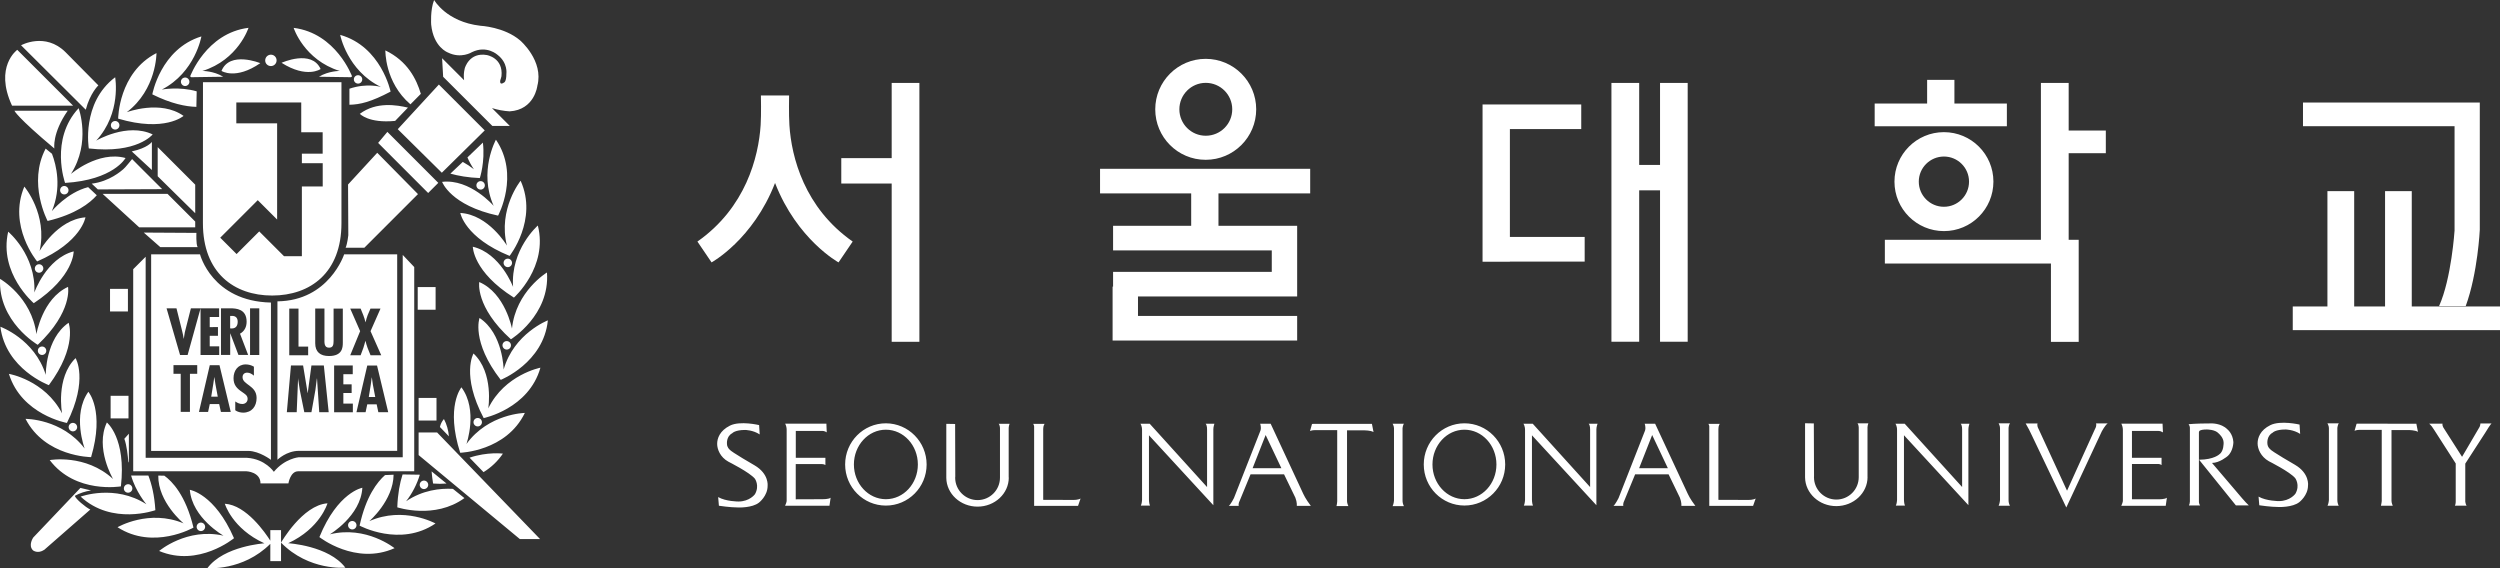
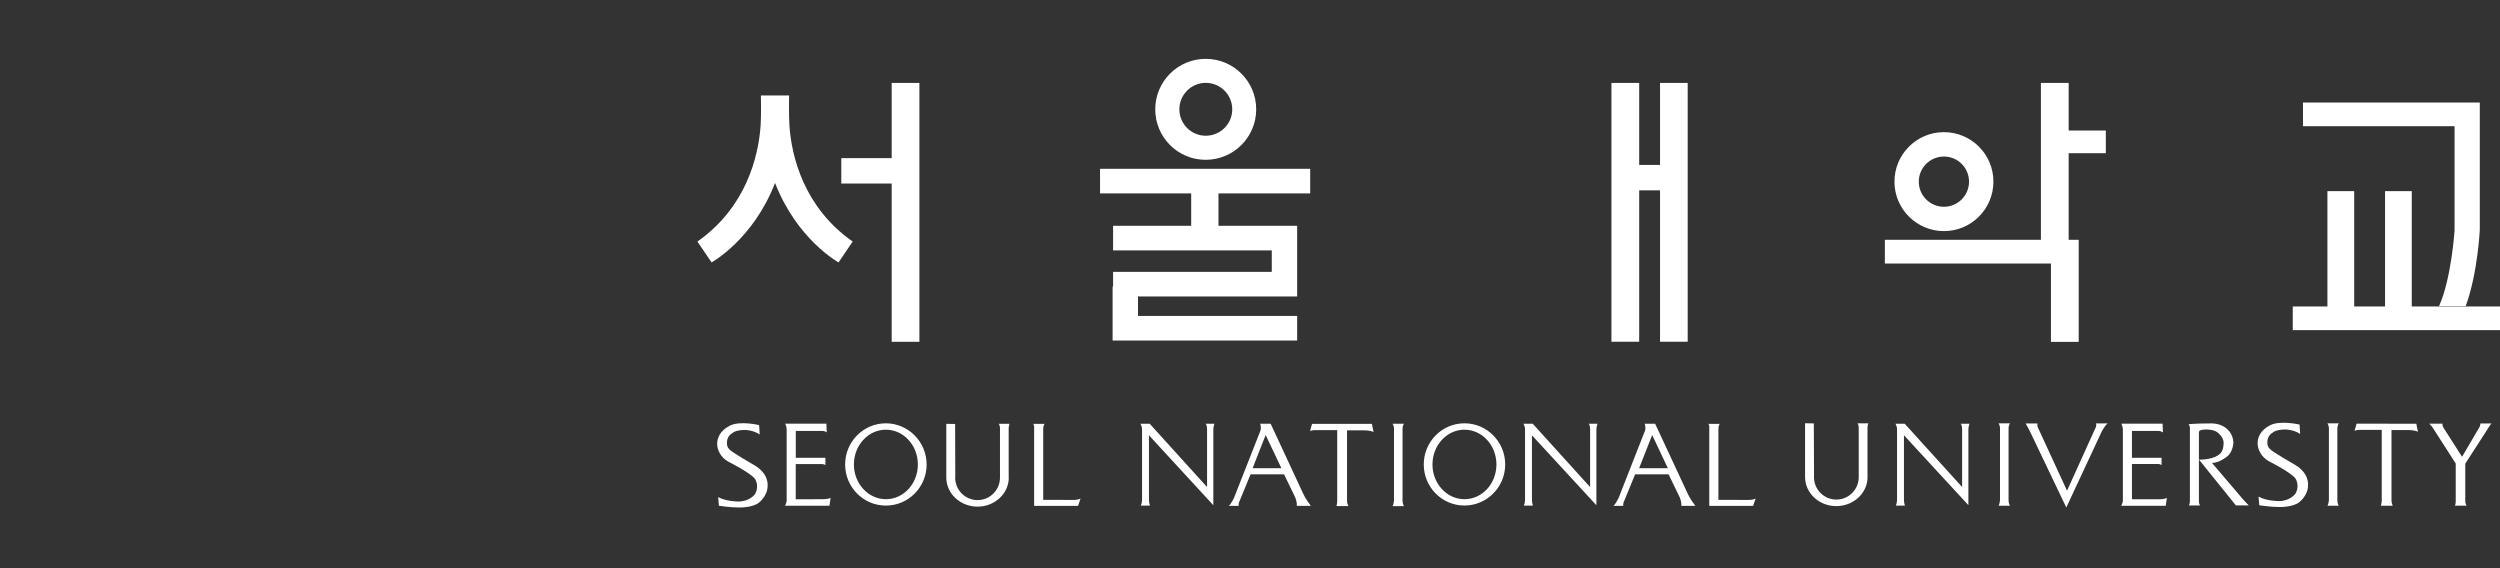
<svg xmlns="http://www.w3.org/2000/svg" xml:space="preserve" x="0px" y="0px" viewBox="0 0 4737.1 1076.8">
  <rect x="0" y="0" width="4737.1" height="1076.8" fill="#333333" stroke="none" />
  <g fill="#FFF">
    <path d="M1429.7 881.7s-45-25.9-47.4-30c0 0-4.8-4.2-4.8-10.5 0 0-1.7-14.2 10-20.3 0 0 5-6.2 24.4-6.2 0 0 15.1.1 27.6 8.5l-1.1-17.7s-35.9-8.7-55.3 1c-19.5 9.8-24.2 24.3-24.2 34.6s5.8 25.3 21.4 33.8c0 0 40.2 20.1 50.1 32.2 0 0 9.3 13 .2 29.2 0 0-9.8 14-31.5 14 0 0-23.7 0-38.3-8.4l1.4 16.4s21.3 3.3 37.2 3.3c0 0 25.8 1 38.7-9.2 0 0 16.4-12.5 16.4-31.8-.1.2 3.2-22.5-24.8-38.9M1507.8 946.1v-66.8h49c4.7 0 7.2 1.9 7.2 1.9v-13.7h-56.1v-51h50.6c2.9.1 5.7 1.1 8 2.8l-.6-16.5h-78.1c1.8 3.6 2.8 7.5 2.8 11.5v134s.6 2.2-3 10h84.1l2.2-15.2c-3.6 3-15.1 2.8-15.1 2.8l-51 .2zM1678.6 945.9c-33.4 0-60.6-29.5-60.6-65.8s27.1-65.9 60.6-65.9 60.6 29.5 60.6 65.9-27.1 65.8-60.6 65.8m0-143.8c-42.6 0-77.2 34.9-77.2 78s34.6 77.9 77.2 77.9 77.2-34.8 77.2-77.8-34.6-78-77.2-78.1M2774.9 945.9c-33.4 0-60.6-29.5-60.6-65.8s27.1-65.9 60.6-65.9 60.6 29.5 60.6 65.9-27.1 65.8-60.6 65.8m0-143.8c-42.6 0-77.1 34.9-77.1 78s34.6 77.8 77.1 77.8 77.2-34.8 77.2-77.8-34.5-78-77.2-78M1913 803h-20.8c2.2 1.5 2.6 7.8 2.6 7.8v94.3c0 23.4-19 42.5-42.4 42.5s-42.5-19-42.5-42.5l.2-2.2-.3-99.5-16.7-.3v102.5c.4 30.1 26.8 54.4 59.2 54.4 32.8 0 59.2-24.8 59.2-55.2h-.2v-94.2c.2-2.6.7-5.2 1.7-7.6M1976.7 947.1V812.9c0-6.7 2.7-9.7 2.7-9.7h-21.7c1.4 1.9 2 4.3 1.8 6.7v148.7h83.2l4.8-14c-5.1 2.9-13.2 2.7-13.2 2.7l-57.6-.2zM3256.1 947.1V812.9c0-6.7 2.6-9.7 2.6-9.7h-21.6c1.4 1.9 2 4.3 1.7 6.7v148.7h83l4.9-14c-5.1 2.9-13.3 2.7-13.3 2.7l-57.3-.2zM2287.2 813.9v109l-108.7-120h-17.6s3.1 3.7 3.1 11.9v132.6s-.3 6.7-2.2 10.5v.1h17.2c-1.9-4.1-1.9-11.2-1.9-11.2v-122l122 132.5v-144c0-4.5 2-10.4 2-10.4h-16.6c3 3 2.7 11 2.7 11M3013 813.9v109l-108.7-120h-17.7s3.1 3.7 3.1 11.9v132.6s-.3 6.7-2.2 10.5v.1h17.2c-1.9-4.1-1.9-11.2-1.9-11.2v-122l122.1 132.5v-144c0-4.5 2.2-10.4 2.2-10.4h-16.8c3 3 2.7 11 2.7 11M2373.5 887.1l24.7-62.8 29.8 62.8h-54.5zm34.2-84.2h-19.9s2.6 6.5.6 12.9l-50.3 128s-6.1 12.1-9.7 14.7h18.8c-1.1-4.8 1.8-9.6 1.8-9.6l20.6-50.1h63.5l21.4 44.2c3.6 9.1 2.7 15.5 2.7 15.5h26.6c-10-13-14.2-22.5-14.2-22.5l-61.9-133.1zM3105.9 887.1l24.7-62.8 29.7 62.8h-54.4zm30.3-84.2h-19.8s2.6 6.5.7 12.9l-50.2 128s-6.1 12.1-9.6 14.7h18.6c-1-4.8 1.8-9.6 1.8-9.6l20.6-50.1h63.4l21.4 44.2c3.6 9.1 2.8 15.5 2.8 15.5h26.5c-10-13-14.2-22.5-14.2-22.5l-62-133.1zM2487.2 803.3l-1.2.2-3.7 13.3s3.3-1.8 9.6-1.8h41.9v135s-.6 7-1.4 8.9h22.5s-2.5-5.2-2.5-9.2V815.4h32.6s12.3 0 17.6 3.3l-3-15.5h-112.4zM2660.2 802.9h-21.4s2.6 4.4 2.6 8.7v136.7s-.4 6.3-2.6 10.7h21.4c-1.8-3.4-2.7-7.2-2.6-11.1V811.2c-.1 0 .9-6.4 2.6-8.3M4348.6 880.7s-45-25.8-47.5-30c-2.9-2.7-4.7-6.5-4.8-10.5 0 0-1.6-14.2 10-20.3 0 0 5-6.1 24.5-6.1 0 0 15 .1 27.6 8.4l-1.1-17.7s-36-8.5-55.4 1.1-24.1 24.2-24.1 34.5 5.9 25.2 21.4 33.9c0 0 40.2 20.1 50 32.2 0 0 9.5 13 .3 29.2 0 0-9.8 14.1-31.5 14.1 0 0-23.6 0-38.4-8.5l1.4 16.4s21.5 3.3 37.2 3.3c0 0 25.9.9 38.6-9.2 0 0 16.5-12.5 16.5-31.5.1 0 3.3-22.9-24.7-39.3M4039.7 946v-66.8h48.9c2.6-.1 5.1.6 7.2 2v-13.8h-56.1v-50.8h50.6c2.9.1 5.7 1.1 8.1 2.7l-.7-16.5h-78.1c1.8 3.6 2.8 7.5 2.9 11.5v133.9s.6 2.4-3 10.2h84.2l2.2-15.3c-3.6 3.2-15.2 2.9-15.2 2.9h-51zM3540.2 802.1h-20.8c2.3 1.4 2.6 7.8 2.6 7.8v94.3c0 23.4-19 42.4-42.4 42.4s-42.4-19-42.4-42.4l.1-2.2-.4-99.7-16.6-.3v102.6c.4 30.1 26.8 54.4 59.1 54.4 32.8 0 59.3-24.7 59.3-55.2h-.1v-94.2c.1-2.5.7-5.1 1.6-7.5M3717.9 813.8v109l-108.8-119.9h-17.6s3.1 3.6 3.1 11.8v132.6s-.3 6.8-2.2 10.6v.2h17.2c-1.9-4.1-1.9-11.2-1.9-11.2V824.7l122.1 132.5V813.1c0-4.4 2-10.2 2-10.2h-16.6c3 2.9 2.7 10.9 2.7 10.9M4466.5 802.8l-1.2.2-3.8 13.3s3.4-1.8 9.6-1.8h41.9v135s-.8 7-1.5 8.8h22.4s-2.4-5.2-2.4-9.2V814.9h32.6s12.2 0 17.5 3.4l-3-15.4-112.1-.1zM4431.6 802.2h-21.5s2.8 4.5 2.8 8.8v136.5s-.4 6.3-2.6 10.8h21.2c-1.8-3.4-2.6-7.2-2.6-11V810.7s.9-6.5 2.7-8.5M3808.6 802.2h-21.5s2.6 4.5 2.6 8.8v136.5s-.4 6.3-2.6 10.8h21.4c-1.8-3.4-2.7-7.2-2.6-11V810.7c-.1 0 .8-6.5 2.7-8.5M3969.5 813.3l-52.8 116.5-53.7-116.5c-4.2-7.5-2.1-10.9-2.1-10.9h-22.6c4.4 7.5 8.4 15.2 12 23.1l65 136.1 67.4-144.5s6.1-11.3 11-14.8h-22.1c0 .2 2.1 3.6-2.1 11M4239.9 934.1l-48.5-56.9c14.4 0 29.4-12.8 29.4-12.8 11.1-9.5 11.1-26.7 11.1-26.7-1-16.2-11.4-24.2-11.4-24.2-12-12.2-31.1-11.2-31.1-11.2-30.1 0-42.4 1.5-42.4 1.5 1.6 2.1 2.5 4.6 2.5 7.2v139.3c-.1 2.6-.7 5.1-1.8 7.5h21.2c-1.5-2.1-2.3-4.7-2.3-7.2V871h.2l-.2-.1v-51.6l.4-1.7s.2-3.8 14.4-3.8c0 0 15.9-.2 22.5 7.4 0 0 9.5 7.8 9.5 17.6 0 0 .6 16-7.8 21.8 0 0-10.2 10.4-38.7 10.5l69.8 86.6h24.5c-5.4-4.5-21.3-23.6-21.3-23.6M4698.6 808.6l-33.4 57-35.5-55.6c-2.5-4.7-1.5-7.2-1.5-7.2H4603c3.6 3.3 6.7 7.2 9.1 11.4l41.1 64v71.7s.1 5.3-1.5 8.2h22.1c-1.7-1.8-2.5-7.6-2.5-7.6v-72l37.4-57.8c11.4-18.8 12.5-18.3 12.5-18.3H4700c-.1 2.2-.6 4.4-1.5 6.4M1495.8 237c-1.3-19.6-.6-56.1-.6-56.1h-53.4s.8 36.4-.5 56.1c-3.9 60.6-28.4 156.7-119.8 220.7l26.8 39.5s78.6-43 120.3-150.5c41.8 107.5 120.3 150.5 120.3 150.5l26.8-39.5c-91.5-63.9-116.1-160.1-119.9-220.7M2284.7 157c27.7 0 50.1 22.3 50.2 50s-22.3 50.1-50 50.2-50.1-22.3-50.2-50c0-27.7 22.4-50.2 50-50.2m0 145.8c52.8 0 95.6-42.9 95.6-95.7s-42.9-95.6-95.7-95.6c-52.8 0-95.6 42.9-95.6 95.7 0 52.8 42.7 95.6 95.4 95.6h.3M3731 344.2c0 26.3-21.3 47.6-47.6 47.6s-47.6-21.3-47.6-47.6 21.3-47.5 47.6-47.6c26.3 0 47.6 21.3 47.6 47.6 0-.1 0 0 0 0m-141.3 0c0 51.8 42 93.7 93.8 93.7s93.7-42 93.7-93.8-42-93.7-93.8-93.7c-51.7 0-93.7 42-93.7 93.8 0-.1 0 0 0 0M4651 436.8s-5.9 91.2-29.4 143.3h50.5c23-62.8 26.7-144.8 26.7-144.8v-241h-335v44.8H4651v197.7zM1689.6 647.6h52.5V157.2h-52.5v142.5h-95.5v48.1h95.5zM3106 360.6h39.5v286.9h52.4V157.2h-52.4v155.3H3106V157.2h-52.6v490.3h52.6z" />
    <path d="M3886.2 647.8h52.6V454.4h-19V290.3h70.4v-42.9h-70.4v-90.2h-52.6v297.2h-295.7v44.9h314.7zM2457.9 598.7h-301.6v-37h301.6V427.8h-149.1v-61.3h173.8v-46.6h-398.2v46.6h172.7v61.3h-148v46.7h300.7v40.6h-300.7v28h-.9v102.2H2457.9zM4569.9 580.7V362.2h-50.6v218.5h-58.5V362.2h-50.7v218.5h-65.7v44.8h392.7v-44.8z" />
-     <path d="M3802.7 196.2h-99.4v-44.8h-51.7v44.8h-99.4v43h250.5zM3002.7 495.7V449H2861V244.5h135.2v-46.6h-187V496h51.8v-.3zM607.5 130.8c-17-37.8-74-11.8-74-11.8 48 30.4 74 11.8 74 11.8m-94.2-5.6c6 0 10.8-4.8 10.8-10.8s-4.8-10.8-10.8-10.8c-5.9 0-10.7 4.8-10.8 10.8-.1 6 4.8 10.8 10.8 10.8-.1.1-.1.1 0 0m130.5 9.3s-20.7-.4-39.5 10.9l60.7.9c1-.8 1.1-.8 2.1-1.6 0 0-30.2-81.9-110.7-91.9 0 0 19.4 60.6 87.4 81.7m42.6 15.9c0-4.4-3.6-8-8-7.9-4.4 0-8 3.6-7.9 8 0 4.4 3.6 7.9 8 7.9 4.3.1 7.9-3.5 7.9-8 0 .1 0 .1 0 0m-324.1-4.1 60.7-.9c-18.9-11.4-39.5-10.9-39.5-10.9 68-21.2 87.4-81.8 87.4-81.8-80.4 10-110.6 92-110.6 92l2 1.6m-19.5 8.6c0 4.4 3.6 8.1 8 8.1s8.1-3.6 8.1-8-3.6-8.1-8-8.1c-4.5 0-8.1 3.5-8.1 8m5 64.7c-43.8-31.1-107.6-7-107.6-7 56.7-43.1 56.3-112 56.3-112-72.1 37-72.6 124.2-72.6 124.2 88.3 26.2 123.8-5.1 123.8-5.1m24.4-17.1.6-29.5c-32.9-9.6-66-3.4-66-3.4C370 137 381.6 69 381.6 69c-77.5 23.8-93 109.8-93 109.8 35.8 17.8 63.5 23.2 83.6 23.7m349.5-37.8s-26.3-7.9-59.6 3.4v30.4c20.2-.4 40.8-5.3 78-24.9 0 0-17.6-85.5-95.5-107.5-.1-.1 13.1 67.6 77.1 98.6m-302-30.3s26.6 17.6 73.5-14.7c0 0-58-23.8-73.5 14.7M825.4 544h-33.9v42.9h33.9V544zM734 249.9l-17.5 20.9 94.8 94.9 19.2-19.2-96.5-96.6zm184.5-2.8-86.9-86.9-77.9 84.6 83.5 82.5 81.3-80.2zm-708.4-9.7c0 4.4 3.6 8.1 8.1 8.1s8.1-3.6 8.1-8.1-3.6-8.1-8.1-8.1c-4.4 0-8 3.5-8.1 7.9v.2M853.4 329c15 4.2 33.3 7.5 55.8 8.4 0 0 10.2-30.4 5.8-67.2l-29.3 28.1c3.3 7.8 7.4 15.3 12.2 22.4-6.6-5.2-13.6-9.8-21-13.9L853.4 329zm-26.3 425h-33.9v42.9h33.9V754zm-49.4-556.3 19.7-19.9c-8.3-28.1-25.3-62.1-67.2-82.3.1-.1-1.7 60.1 47.5 102.2m176.5 300.4c0 4.4 3.6 8.1 8 8.1s8-3.6 8-8-3.6-8.1-8-8.1-8 3.5-8 7.9v.1M848.5 99.4c25.3 12.6 45.8-.6 45.8-.6 28.2-13.8 48.7 5.3 48.7 5.3 19.7 15.4 16.5 35.7 16.5 35.7 0 15.6-4.5 16.6-4.5 16.6-9.4 6.4-7-4.4-7-4.4.3-.1 2.2-7.6 2.2-7.6 3.7-35-27.8-40.1-27.8-40.1-33.4-5.8-41.7 25-41.7 25-1.9 7.4-2.4 15.1-1.3 22.7l-41.7-41.7 2 35.2 93.2 93.1H966l-33.8-33.8c10.9 3.4 22.1 5.5 33.5 6.2 47.5-2.9 52.5-48.4 52.5-48.4 12.5-47.5-32.5-85.9-32.5-85.9-30-25.8-75.5-27.9-75.5-27.9C845.5 41.3 822.6 0 822.6 0 815 18.8 817 46.6 817 46.6c4.3 42.8 31.5 52.8 31.5 52.8m117.1 385.5s54.2-68.4 20.9-142.4c0 0-43.3 53.6-26 122.8 0 0-34.8-58.7-88.3-61.8 0 0 8.2 46.7 93.4 81.4m-54.9-125.6c4.4 0 8-3.6 8-8s-3.6-8.1-8-8.1-8 3.6-8 8 3.5 8 7.9 8c0 .2 0 .2.1.1m-162-130.2 24.3-25.2c-20.8-4.8-59.7-11.8-91.2 11.8 0-.1 16.2 18.3 66.9 13.4m195.1 179.5s41.5-76.8-4.1-143.9c0 0-33.3 60.3-4.3 125.4 0 0-44.4-51.7-97.7-45.5 0 .1 16.2 44.7 106.1 64M659.5 995.2c0 4.4 3.6 8 8 8s8-3.6 8-8-3.6-8-8-8-8 3.6-8 8m40.3-7.7s45.5-39.1 46-88l-16.2.7c-14.7 12.9-36.2 40.3-48.2 95.8 0 0 76.8 41.5 143.8-4.1 0 0-60.3-33.4-125.4-4.4m-74.9 25s58.7-34.8 61.7-88.3c0 0-46.7 8.2-81.4 93.5 0 0 68.4 54.1 142.4 21-.1 0-53.7-43.4-122.7-26.2m-78.9 16.8c61-28.2 74.5-75.6 74.5-75.6-47.4 3.3-88 74.5-88 74.5 53 54.2 121.9 47.4 121.9 47.4-31.6-41.8-108.3-46.3-108.4-46.3m-33.8-24.8v20c-9.2-14.5-45.4-67.5-86.2-70 0 0 13.9 47.2 75 75 0 0-76.8 5-108 47 0 0 66.9 6.1 119.2-46v32.7h20.3v-58.7h-20.3zm281-185.1v42.9l191.9 159.2h38.3L828.2 819.4h-35zm-23.7 130.4c11.7-15 20.5-32.1 26-50.3l-32.7-.5c-5.2 16-9.1 36.5-10 62.3 0 0 70.7 23.5 127.2-17.5l-21.8-17.5c-24.2-1.3-57.3 2.3-88.7 23.5m-380.8 48.5c0-4.4-3.6-8.1-8-8.1s-8.1 3.6-8.1 8 3.6 8.1 8 8.1c4.4.1 8-3.5 8.1-8 0 .1 0 .1 0 0m536.5-224.5s11-67.3-28-104c0 0-23.7 41 19.3 122.4 0 0 85.5-17.5 107.5-95.5 0 0-67.7 13.2-98.8 77.1m-79.1 142.4-28.3-23c.6 7.2 1.5 14.8 2.8 23 8.5.7 17 .7 25.5 0m-42.8 10.5c4.4 0 8.1-3.6 8.1-8s-3.6-8.1-8-8.1-8.1 3.6-8.1 8v.1c0 4.4 3.6 8 8 8M130.1 809.3c0 4.4 3.6 8.1 8 8.1s8.1-3.6 8.1-8-3.6-8.1-8-8.1h-.1c-4.4 0-8 3.6-8 8M71.5 653.4c66.8-63.4 57.4-109.8 57.4-109.8C80.1 565.9 69 633.2 69 633.2 60 562.5.1 528.4.1 528.4c-3.9 81 71.4 125 71.4 125m.2 11.2c0 4.4 3.6 8 8 8s8-3.6 8-8-3.6-8-7.9-8c-4.5-.1-8.1 3.5-8.1 8 0-.1 0-.1 0 0m114.7-502.8-62.2-62.9C85.6 60.4 39.9 85.8 39.9 85.8l122.6 122.1c8.2-31.4 23.9-46.2 23.9-46.1m-47.9 38.4L32.7 94.4s-44.2 31.8-9.9 105.8h115.7zM92.6 729.8c54.8-74 37.4-118.2 37.4-118.2-44.2 30.5-43.3 98.7-43.3 98.7-21.2-68-86-91.2-86-91.2 10.1 80.5 92 110.7 91.9 110.7m49.2 209.7c9.6-5.2 19.9-8.6 30.7-10.2l-20.1-4.8-1.9 2.5c.6-.9 1.3-1.7 1.9-2.5l-89.4 94s-10.2 14.7-.5 24.3c0 0 9 7.3 21.5-1.1l87.1-76.2c-9-4.4-28.2-20.4-29.3-26m169.5-38.2-11.4-.1c-.6 50.6 48 90.5 48 90.5-65.7-27.5-125.2 7.3-125.2 7.3 68.1 44 143.9.7 143.9.7-14.7-61.5-40.6-87.9-55.3-98.4m-184.5-99.9c41.1-82.3 16.4-122.8 16.4-122.8-38.2 37.7-25.6 104.7-25.6 104.7C84.8 720 16.9 708.4 16.9 708.4c23.9 77.5 109.8 93 109.9 93m232.9 126.7c4.4 53.5 63.8 86.9 63.8 86.9-69.4-15.7-122 29-122 29 74.7 31.5 141.9-24.2 141.9-24.2-36.8-84.5-83.7-91.7-83.7-91.7M168.3 281.3c91.5 10.5 121-26.6 121-26.6-48.4-23-107.1 11.8-107.1 11.8 48.4-52.3 36-120.1 36-120.1-64.7 48.9-49.9 135-49.9 134.9m4.3 584.9c26.1-88.2-5.2-123.8-5.2-123.8-31 43.7-7 107.5-7 107.5-43.1-56.7-112-56.2-112-56.2 37 72.1 124.3 72.5 124.2 72.5M841.2 794c-3.8 4.3-6.4 9.5-7.6 15.1l17 17.7c-.9-11.5-4.1-22.7-9.4-32.8M272.4 440.7l31.4 27.6h70.7c-3.4-5.6-2.3-27-2.3-27l-99.8-.6zm175.4-207v-39.5h123v56.4h40.6v40.6H572v18.1h39.5v44H572v132.1h-33.9l-46.9-46.9-42.9 42.9-31-31 71.1-71.1 36.7 36.7V233.7h-77.3zM384.5 423c0 93.7 58.8 137 131.2 137 72.5-.1 131.3-43.2 131.3-137V155.8H384.6s-.1 173.6-.1 267.2m-96.7-154.1s-7.9 11.5-38.1 18l38.1 35.2v-53.2zm335.6 389.9c8.5 0 8.5-6.5 8.7-13v-61h17.5v64.5c0 9.4-1 25.3-26.3 25.3-16.3 0-26-7.6-26-24.2v-65.8h17.5V642c-.1 6.7-1 16.8 8.6 16.8m45 33.7V709h-17.8v19.2h15.7v16.5h-15.7v20h18v16.5h-35.5v-88.7h35.3zm-4.8-107.8h19.7l5 12.3c1.5 4.3 3.3 8.9 4.2 13.5h.2c1-4.6 2.4-9.1 4-13.5l5.3-12.3h19l-18.9 42.8 20.3 45.7h-20.3l-5.6-14c-1.7-4.5-2.8-8.8-4-13.2h-.2c-1.3 4.5-2.3 8.8-3.8 13.2l-5.2 14h-19.7l18.8-45.7-18.8-42.8zm53.3 196.4-3.2-15h-17.8l-3.2 15h-17.3l20.5-88.5h18.5l21.2 88.5h-18.7zm-112 0-4.2-63.8h-.3l-2.8 21.8-7.5 42h-13.5l-8.6-42.4-3-19.8v-1.7h-.2l-2.6 63.8h-18.7l7.8-88.5h23l8.6 52.2h.2l7-52.2h23.5l9.2 88.5-17.9.1zm-56.8-196.4h17.5v72.1h18.3v16.4h-35.8v-88.5zM525.7 571v300.2s17-16.9 40.7-16.9h186.2V481.9H652.1s-28.5 87.9-126.4 89.1m-75.3 38.6c0-6.3-3-11.5-11.9-11h-2.4v23.6l3.1.2c8.1-.1 11.2-5.5 11.2-12.8m254.2 105.6h-.2l-1.8 13.4-3.8 23.6H711l-4.5-23.6-1.9-13.4zM233.3 320.9c-3.1 2.5-25.5 23-59.5 27.1l11.6 10.9 121.9-.5-37.9-37.8-19.1-19.2c0-.1-13.6 17.2-17 19.5M913.2 800c0-4.4-3.6-8-8-8s-8 3.6-8 8 3.6 8 8 8 8-3.6 8-8m47-137.6c4.4 0 8-3.6 8-8.1 0-4.4-3.6-8-8.1-8-4.4 0-8 3.6-8 8 .1 4.5 3.7 8.1 8.1 8.1m-51.6-59.9s-16.2 44.6 40.2 117.3c0 0 81.2-32.2 89.3-112.8 0 0-64.3 24.8-83.8 93.2 0 0-.9-68.2-45.7-97.7m61.5 20.1s-12.7-67-62-88.2c0 0-8.2 46.7 60 108.5 0 0 74.3-45.8 68.3-126.6.1-.1-59 35.5-66.3 106.3m-95.8 111.3s-30.5 36.3-2.3 124c0 0 87.2-2.5 122.5-75.5 0 0-68.9 1.2-110.7 58.9 0 .1 22.6-64.3-9.5-107.4m97.9-190.3s-24-63.8-76.3-76.1c0 0 0 47.4 77.9 96.4 0 0 65.2-58 45.3-136.6 0 0-52 45.3-46.9 116.3m-56 351c14.6-9 27.1-20.9 36.7-35.1 0 0-29.1-3.8-63.2 7.7l26.5 27.4zm-508-166.5-2-13.4h-.2l-2 13.4-3.8 23.5h12.4l-4.4-23.5zM149 205c-55.2 59.4-25.7 141.6-25.7 141.6 91.9-5.6 114.6-47.2 114.6-47.2-51.8-14.2-103.5 30.2-103.5 30.2C172.9 269.6 149 205 149 205m344.6 711h52.9s3.5-23 18.5-23h219.9V506l-21.8-23v383.4h-197s-26.5 2.3-47.2 27.6c0 0-16.1-24.2-50.6-26.5H276v-381l-23.6 23.6V893h214.7s26.5 1.1 26.5 23M82.1 508.7c0-4.4-3.6-8-8.1-8-4.4 0-8 3.6-8 8.1 0 4.4 3.6 8 8.1 8 4.4-.1 7.9-3.7 8-8.1M75 475.6c15.7-69.4-28.9-122-28.9-122-31.6 74.6 24.2 141.8 24.2 141.8 84.4-36.7 91.6-83.6 91.6-83.6-53.5 4.3-86.9 63.8-86.9 63.8M15.5 439C-2.6 518 64 574.5 64 574.5c76.7-50.8 75.6-98.2 75.6-98.2-51.9 13.5-74.5 77.9-74.5 77.9C68.5 483 15.5 439 15.5 439M103 281.4s-4.6-28.7 25.3-71.6h-101s4.3 11.7 75.7 71.6m266.9 149.4v-11l-52.5-52.5h-123l69.4 63.5h106.1zM243.2 875c.3 3.7 1-.8 1-.8v-52.4l-8.6 9.6c4.8 13.2 6.5 32.1 7.6 43.6M113.9 360.5c0 4.4 3.6 8 8 7.9 4.4 0 8-3.6 7.9-8 0-4.4-3.6-7.9-8-8-4.4 0-7.9 3.6-7.9 8.1m128.8 573.1c4.4 0 8.1-3.6 8.1-8s-3.6-8.1-8-8.1-8.1 3.6-8.1 8c-.1 4.5 3.5 8.1 8 8.1-.1 0-.1 0 0 0M298.8 334l71.1 70v-54.1l-71.1-71.1V334zm-55.3 416h-33.9v42.8h33.9V750zm471.3-460.5-55.3 60.1.5 96.1s-1.7 15.9-5.1 23.7h35.5L792 367.8l-77.2-78.3zM415.2 584.2v16.4h-17.8v19.2H413v16.5h-15.6v20h18v16.4H380v-88.4l-24.5 88.4h-14.3l-25.6-88.5h18.8l10.6 42.5c1.5 5 2.1 10.1 3.1 15.1h.2c1-5.2 1.3-10.2 2.7-15.3l10.7-42.2h53.5zm22 196.3h-18.6l-3.3-14.9h-17.8l-3.2 14.9H377l20.5-88.5h18.4l21.3 88.5zm-18.5-196.3h17.6c11.1 0 31 1.2 31 25.3 0 9.8-3.9 18-12.5 22.8l15.4 40.3h-18.4l-15.4-40.8h-.2v40.8h-17.5v-88.4zm55.1 0h17.5v88.5h-17.5v-88.5zm-13 197.7c-5 0-11-1.5-15-4.5v-16.7c4.1 2.8 8.1 4.8 13.3 4.8 5.6 0 10.1-3.8 10.1-9.7 0-6.8-5.5-9.4-10.4-13-10.1-6.8-16.3-13.3-16.3-26.2 0-14 8.1-26.1 23.1-26.1 5.5 0 10.8 1.5 15.5 4.3v17c-3.5-3-7.9-5.7-12.6-5.7-5.5 0-8.9 3.3-8.9 8.7 0 14.5 26.6 15.4 26.6 39.3 0 15.8-9 27.7-25.4 27.8m-87.1-73.6h-13.8v72.1h-17.5v-72.1h-13.7v-16.4h45v16.4zm-87.3-226.4v372.5H471c20.9.5 42.4 16.9 42.4 16.9v-298C401.5 570.9 379 481.9 379 481.9h-92.6zm8 484.8c-1.8-28.4-6.9-49.1-13.3-65.7h-32.7c8.8 31 29 54.5 29 54.5C217.5 917 152.8 941 152.8 941c59.4 55.2 141.6 25.7 141.6 25.7M183.4 370 167 354.6C127.2 364.7 98.3 400 98.3 400c18.7-44.6 8.6-86.5.2-108.6l-12-9.8C52 347 90.2 418.7 90.2 418.7c53.1-12.7 80-33.7 93.2-48.7M94.2 871.8c48.9 64.6 134.9 49.8 134.9 49.8 10.4-91.5-26.6-121.1-26.6-121.1-23 48.5 11.8 107.2 11.8 107.2-52.3-48.2-120.1-35.9-120.1-35.9m148.2-324.5h-33.9v42.9h33.9v-42.9z" />
  </g>
</svg>